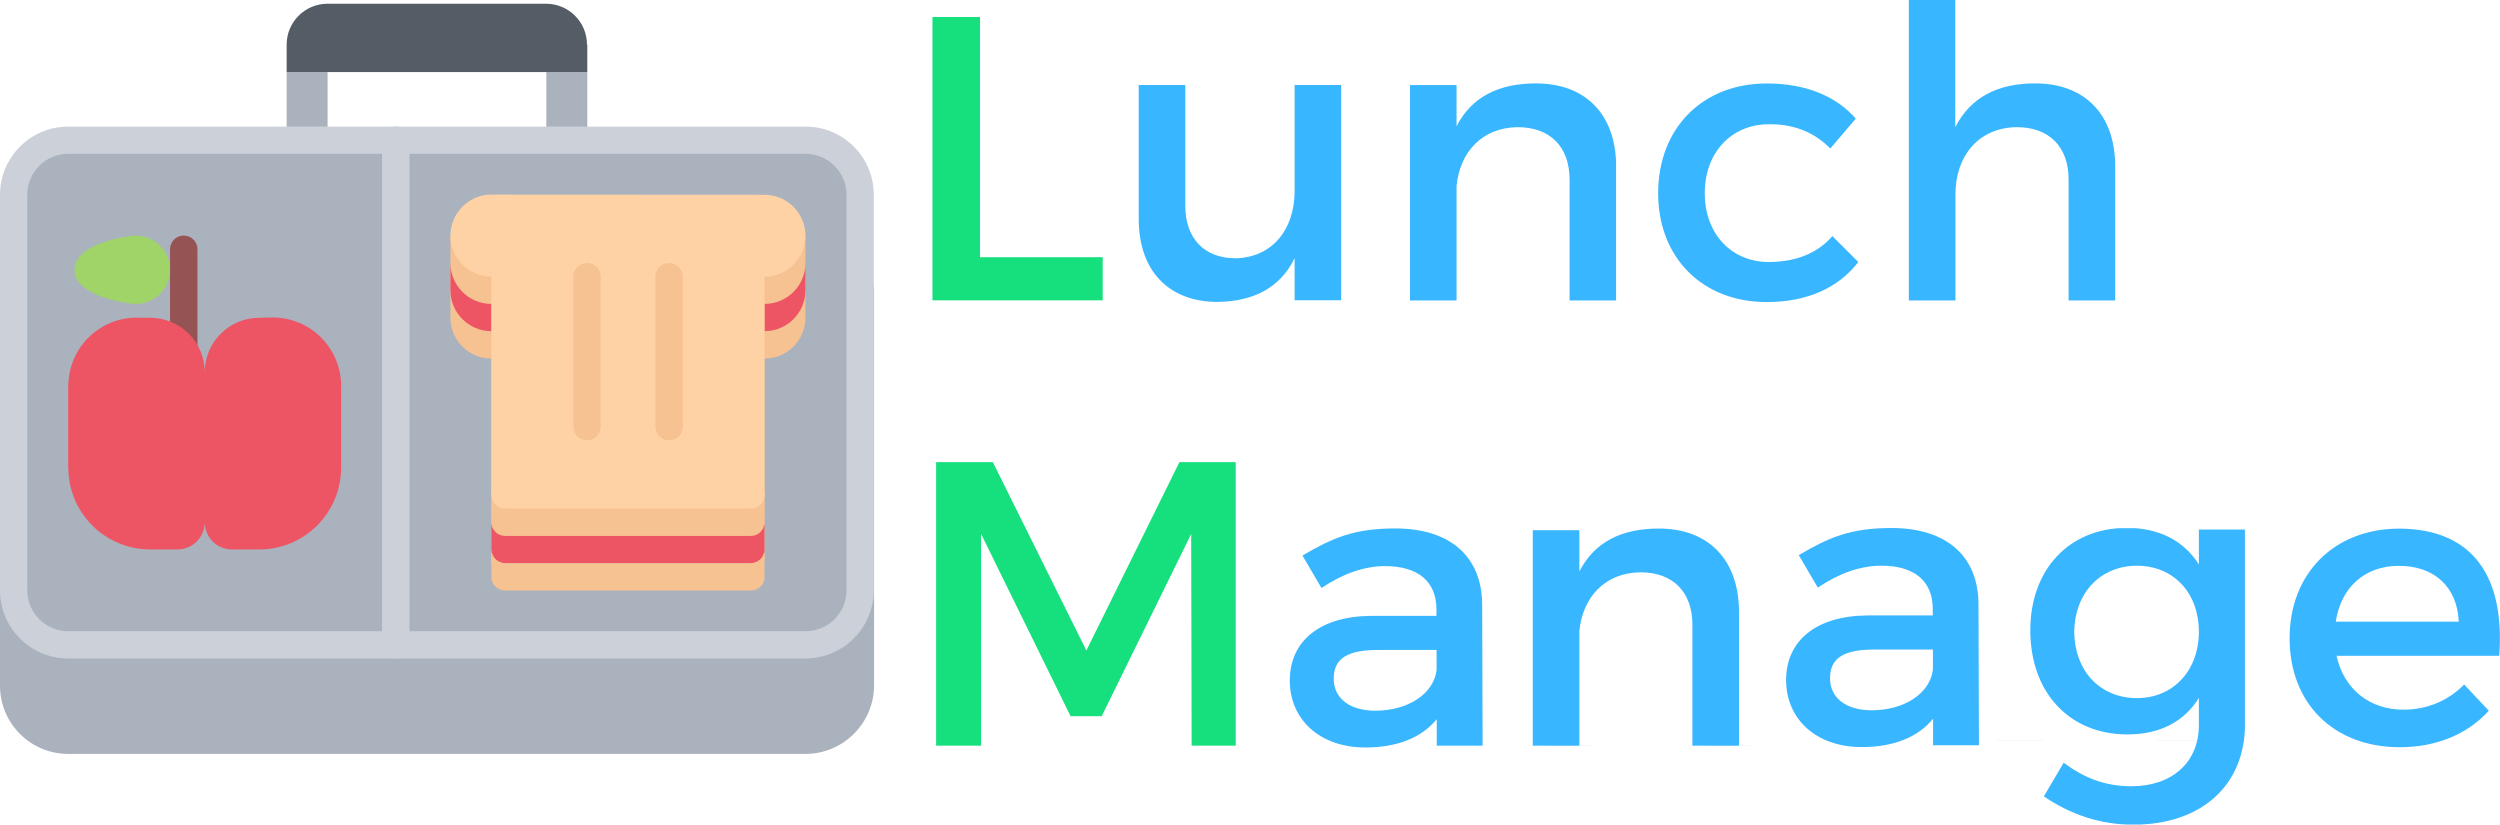
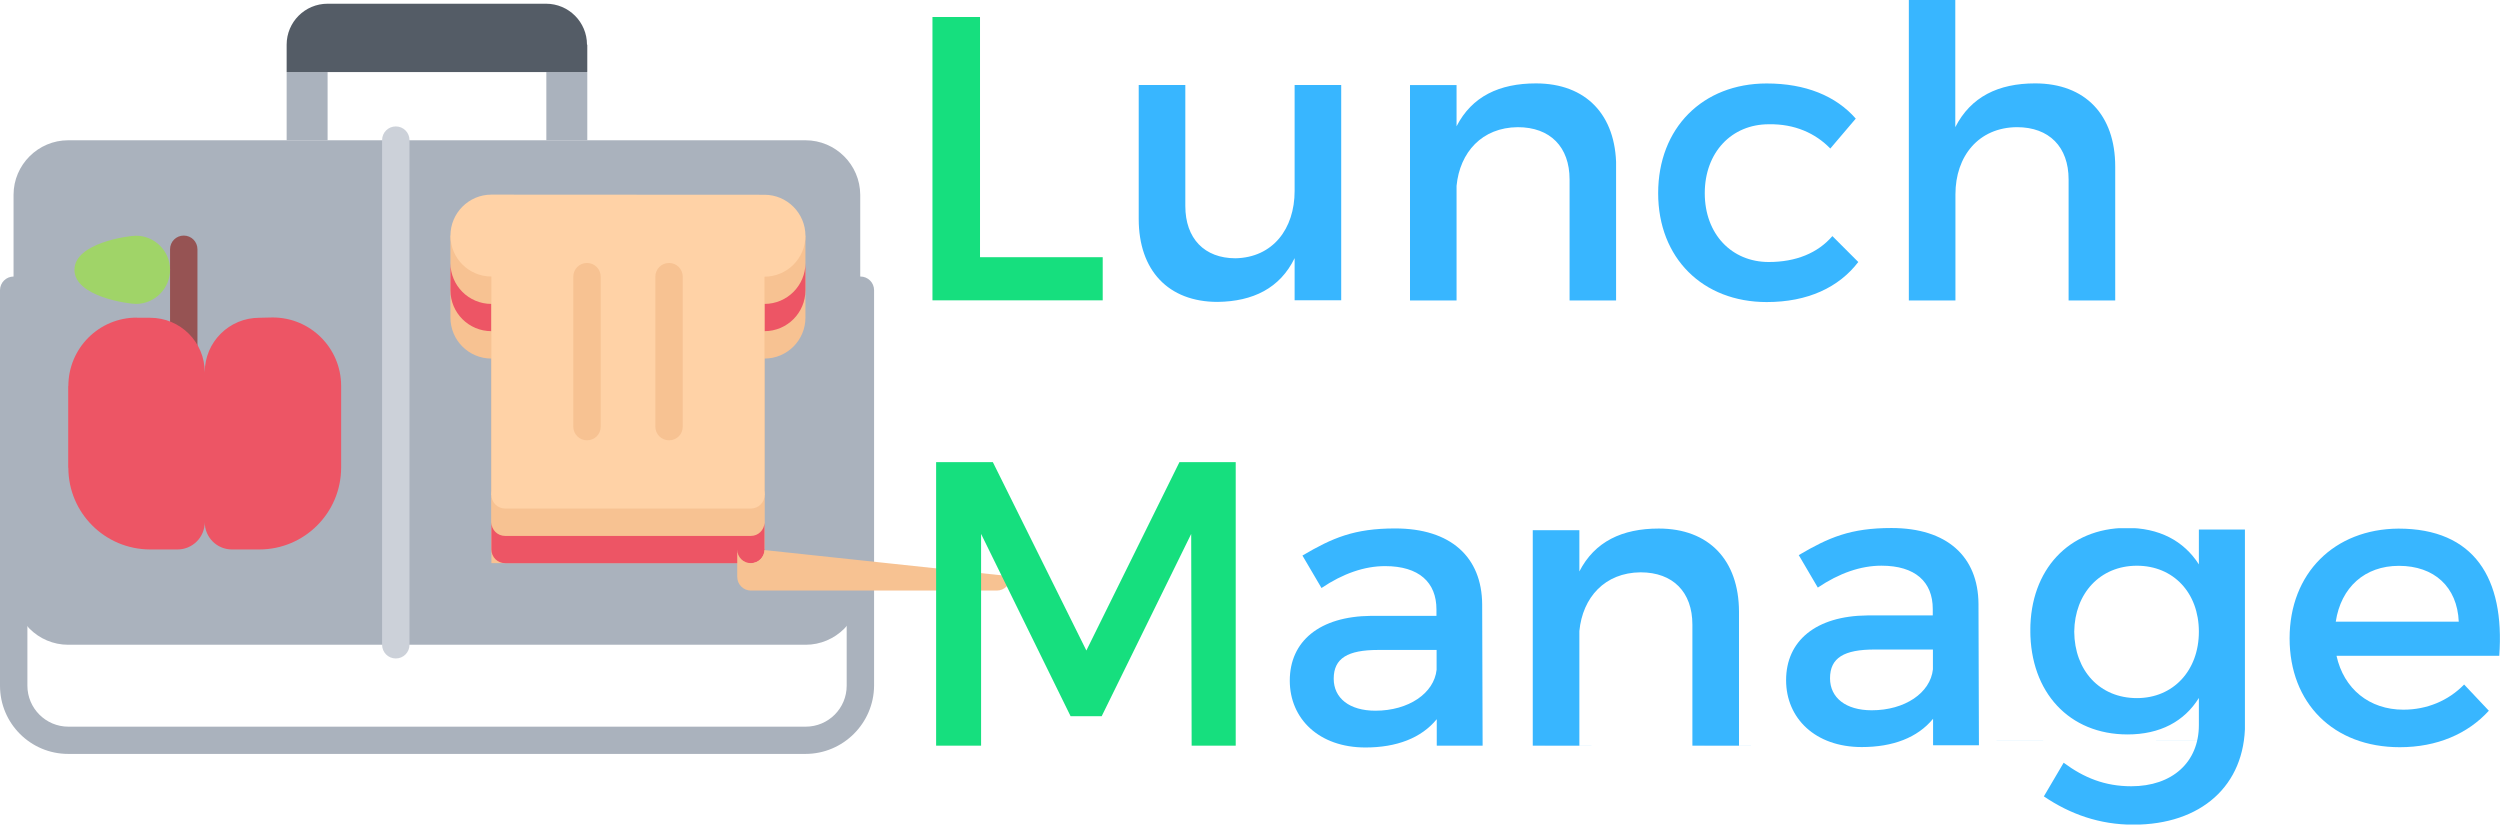
<svg xmlns="http://www.w3.org/2000/svg" xmlns:xlink="http://www.w3.org/1999/xlink" version="1.1" id="Layer_1" x="0px" y="0px" viewBox="0 0 1678.9 554" style="enable-background:new 0 0 1678.9 554;" xml:space="preserve">
  <style type="text/css">
	.st0{fill:#16DF7E;}
	.st1{fill:#38B6FF;}
	.st2{fill:#AAB2BD;}
	.st3{fill:#F7C292;}
	.st4{clip-path:url(#SVGID_12_);}
	.st5{clip-path:url(#SVGID_14_);}
	.st6{fill:#545C66;}
	.st7{fill:#A0D468;}
	.st8{clip-path:url(#SVGID_16_);}
	.st9{fill:#CCD1D9;}
	.st10{fill:#ED5565;}
	.st11{fill:#965353;}
	.st12{fill:#FFD2A6;}
	.st13{clip-path:url(#SVGID_22_);}
	.st14{clip-path:url(#SVGID_32_);}
</style>
  <symbol id="glyph0-0" viewBox="-57.3 -95.2 114.5 190.4">
    <path class="st0" d="M-25.2,66.1V-95.2h-32.1V95.2H57.3V66.1H-25.2z" />
  </symbol>
  <symbol id="glyph0-1" viewBox="-68 -72.9 136 145.7">
    <path class="st1" d="M68-72.9H36.7v71.2C36.7,23.8,22,43-3,43.5c-20.9,0-33.7-13.3-33.7-35.1v-81.3H-68v90   c0,34.5,19.8,55.7,53,55.7c23.7-0.3,41.9-9.2,51.7-29.4v28.3H68V-72.9z" />
  </symbol>
  <symbol id="glyph0-2" viewBox="-69.3 -72.9 138.5 145.8">
    <path class="st1" d="M15.3-72.9c-24.5,0-43,8.7-53.3,28.8v-27.7h-31.3V72.9H-38v-77c2.2-22.6,17.1-39.2,41.1-39.4   c21.8,0,34.8,13.3,34.8,35.1v81.3h31.3v-90C69.1-51.7,49-72.9,15.3-72.9z" />
  </symbol>
  <symbol id="glyph0-3" viewBox="-67.2 -73.4 134.4 146.8">
    <path class="st1" d="M5.7-73.4c-43,0-72.9,29.9-72.9,73.7c0,43.5,29.9,73.1,72.9,73.1c27.5,0,48.4-9.8,61.5-26.9L49.8,29.1   C40,40.5,25.3,46.5,7.1,46.5c-25,0-43-18.8-43-46.2s18-46.3,43-46.3c17.4-0.3,31.3,6,41.3,16.3l17.1-20.1   C52.2-65,31.8-73.4,5.7-73.4z" />
  </symbol>
  <symbol id="glyph0-4" viewBox="-69.3 -100.9 138.7 201.8">
    <path class="st1" d="M15.5-44.9c-24.7,0-43.2,9-53.6,29.4v-85.4h-31.3v201.8H-38V29.6C-38,4-22.5-15.3,3.3-15.5   C25-15.5,38-2.2,38,19.6v81.3h31.3v-90C69.3-23.7,49.2-44.9,15.5-44.9z" />
  </symbol>
  <symbol id="glyph0-5" viewBox="-100.6 -95.2 201.2 190.4">
    <path class="st0" d="M100.6,95.2V-95.2H62.8L0.3,31.3L-62.5-95.2h-38.1V95.2h30.2V-47l60.1,122.4h20.9L70.7-47L71,95.2H100.6z" />
  </symbol>
  <symbol id="glyph0-6" viewBox="-64.8 -73.6 129.5 147.1">
    <path class="st1" d="M34.1,72.3h30.7l-0.3-94.9C64.3-54.5,43.3-73.6,6.1-73.6c-27.5,0-42.1,6.3-62.3,18.2l12.8,21.8   C-29-43.3-14.6-48.3-0.7-48.3c22.8,0,34.5,10.9,34.5,29.1v4.3H-10c-34.8,0.3-54.7,17.1-54.7,43.5c0,25.6,19.6,44.9,50.8,44.9   c20.9,0,37.5-6.3,47.9-19v17.7H34.1z M-7.2,48.8c-17.4,0-28-8.4-28-21.5C-35.2,13.5-25.7,8-5.3,8h39.2v13.3   C32.2,37.1,15.1,48.8-7.2,48.8z" />
  </symbol>
  <symbol id="glyph0-7" viewBox="-72.1 -99.7 144.2 199.3">
    <path class="st1" d="M72.1-98.5h-31v23.4C31-90.9,14.4-99.8-7.9-99.6c-38.3,0.3-64.2,28-64.2,68.8c0,41.6,26.1,69.9,65.3,69.9   c21.8,0,38.1-8.7,47.9-24.5v18.2c0,25-17.9,41.1-45.4,41.1c-17.7,0-31.8-5.7-45.4-15.8L-63,80.7c17.7,12,37.5,19,60.1,19   c45.4,0,75-26.1,75-67.7V-98.5z M-0.5,14.7c-25,0-41.9-18.5-42.1-44.6c0.3-25.8,17.4-44.3,42.1-44.3C24-74.2,41.1-56,41.1-29.9   S23.9,14.7-0.5,14.7z" />
  </symbol>
  <symbol id="glyph0-8" viewBox="-70.6 -73.4 141.2 146.8">
    <path class="st1" d="M2.5-73.4c-43,0.3-73.1,29.9-73.1,73.7c0,43.5,29.4,73.1,74,73.1c25,0,45.7-9,59.8-24.5L46.6,31.3   C36,42.2,21.6,48.2,5.8,48.2c-22.8,0-40-13.9-44.9-36.2H70.2C74-40.2,53.3-73.4,2.5-73.4z M-39.6-10.9C-36.1-34-20.1-48.4,2.8-48.4   C26.5-48.4,42-34.3,43-10.9C43-10.9-39.6-10.9-39.6-10.9z" />
  </symbol>
  <g id="surface1">
    <g>
      <g>
        <defs>
          <rect id="SVGID_1_" x="626.2" y="11.4" width="114.5" height="190.3" />
        </defs>
        <clipPath id="SVGID_2_">
          <use xlink:href="#SVGID_1_" style="overflow:visible;" />
        </clipPath>
        <g style="clip-path:url(#SVGID_2_);">
          <use xlink:href="#glyph0-0" width="114.5" height="190.4" x="-57.3" y="-95.2" transform="matrix(1 0 0 1 683.336 106.611)" style="overflow:visible;" />
        </g>
      </g>
    </g>
    <g>
      <g>
        <defs>
          <rect id="SVGID_3_" x="764.7" y="57.1" width="136" height="145.7" />
        </defs>
        <clipPath id="SVGID_4_">
          <use xlink:href="#SVGID_3_" style="overflow:visible;" />
        </clipPath>
        <g style="clip-path:url(#SVGID_4_);">
          <use xlink:href="#glyph0-1" width="136" height="145.7" x="-68" y="-72.9" transform="matrix(1 0 0 1 832.716 129.946)" style="overflow:visible;" />
        </g>
      </g>
    </g>
    <g>
      <g>
        <defs>
          <rect id="SVGID_5_" x="946.9" y="56" width="138.4" height="145.8" />
        </defs>
        <clipPath id="SVGID_6_">
          <use xlink:href="#SVGID_5_" style="overflow:visible;" />
        </clipPath>
        <g style="clip-path:url(#SVGID_6_);">
          <use xlink:href="#glyph0-2" width="138.5" height="145.8" x="-69.3" y="-72.9" transform="matrix(1 0 0 1 1016.166 128.908)" style="overflow:visible;" />
        </g>
      </g>
    </g>
    <g>
      <g>
        <defs>
          <rect id="SVGID_7_" x="1113.6" y="56.1" width="134.3" height="146.8" />
        </defs>
        <clipPath id="SVGID_8_">
          <use xlink:href="#SVGID_7_" style="overflow:visible;" />
        </clipPath>
        <g style="clip-path:url(#SVGID_8_);">
          <use xlink:href="#glyph0-3" width="134.4" height="146.8" x="-67.2" y="-73.4" transform="matrix(1 0 0 1 1180.754 129.451)" style="overflow:visible;" />
        </g>
      </g>
    </g>
    <g>
      <g>
        <defs>
          <rect id="SVGID_9_" x="1281.9" width="138.7" height="201.8" />
        </defs>
        <clipPath id="SVGID_10_">
          <use xlink:href="#SVGID_9_" style="overflow:visible;" />
        </clipPath>
        <g style="clip-path:url(#SVGID_10_);">
          <use xlink:href="#glyph0-4" width="138.7" height="201.8" x="-69.3" y="-100.9" transform="matrix(1 0 0 1 1351.192 100.9)" style="overflow:visible;" />
        </g>
      </g>
    </g>
    <path class="st2" d="M540.9,94.2H45.8c-20.2,0-36.7,16.5-36.7,36.6v265.6c0,20.1,16.5,36.6,36.7,36.6H541   c20.2,0,36.7-16.5,36.7-36.6V130.8C577.6,110.6,561.1,94.2,540.9,94.2z" />
    <path class="st3" d="M302.5,158.3v55c0,15.2,12.3,27.5,27.5,27.5v137.4h183.4V240.8c15.2,0,27.5-12.3,27.5-27.5v-55H302.5z" />
-     <path class="st2" d="M577.6,396.4v64.1c0,20.1-16.5,36.6-36.7,36.6H45.8c-20.2,0-36.7-16.5-36.7-36.6v-64.1   c0,20.1,16.5,36.6,36.7,36.6H541C561.1,433,577.6,416.5,577.6,396.4z" />
    <g>
      <g>
        <defs>
          <rect id="SVGID_11_" x="-0.3" y="185" width="587.3" height="321.3" />
        </defs>
        <clipPath id="SVGID_12_">
          <use xlink:href="#SVGID_11_" style="overflow:visible;" />
        </clipPath>
        <g class="st4">
          <path class="st2" d="M540.9,506.3H45.8C20.5,506.3,0,485.8,0,460.5V194.9c0-5.1,4.1-9.2,9.2-9.2s9.2,4.1,9.2,9.2v265.6      c0,15.1,12.3,27.5,27.5,27.5h495.2c15.2,0,27.5-12.3,27.5-27.5V194.9c0-5.1,4.1-9.2,9.2-9.2s9.2,4.1,9.2,9.2v265.6      C586.8,485.8,566.2,506.3,540.9,506.3z" />
        </g>
      </g>
    </g>
    <path class="st2" d="M366.9,48.4h27.5v45.8h-27.5V48.4z" />
    <path class="st2" d="M192.5,48.4H220v45.8h-27.5V48.4z" />
    <g>
      <g>
        <defs>
          <rect id="SVGID_13_" x="192.1" y="2.6" width="203" height="46.4" />
        </defs>
        <clipPath id="SVGID_14_">
          <use xlink:href="#SVGID_13_" style="overflow:visible;" />
        </clipPath>
        <g class="st5">
          <path class="st6" d="M394.2,48.4H192.5V30c0-15.2,12.3-27.5,27.5-27.5h146.7c15.2,0,27.5,12.3,27.5,27.5h0.2v18.3h-0.2V48.4z" />
        </g>
      </g>
    </g>
    <path class="st7" d="M91.3,167.4c7.6,0,13.8,6.2,13.8,13.7c0,7.6-6.1,13.7-13.8,13.7c-7.6,0-32.1-6.1-32.1-13.7   C59.2,173.7,83.6,167.4,91.3,167.4z" />
    <g>
      <g>
        <defs>
-           <rect id="SVGID_15_" x="-0.3" y="84" width="587.3" height="359" />
-         </defs>
+           </defs>
        <clipPath id="SVGID_16_">
          <use xlink:href="#SVGID_15_" style="overflow:visible;" />
        </clipPath>
        <g class="st8">
          <path class="st9" d="M540.9,442.2H45.8C20.5,442.2,0,421.7,0,396.4V130.8C0,105.5,20.6,85,45.8,85H541      c25.3,0,45.8,20.5,45.8,45.8v265.6C586.8,421.6,566.2,442.2,540.9,442.2z M45.8,103.3c-15.2,0-27.5,12.3-27.5,27.5v265.6      c0,15.1,12.3,27.5,27.5,27.5H541c15.2,0,27.5-12.3,27.5-27.5V130.8c0-15.1-12.3-27.5-27.5-27.5H45.8z" />
        </g>
      </g>
    </g>
    <path class="st10" d="M330,204.1c-15.2,0-27.5-12.3-27.5-27.5v18.3c0,15.2,12.3,27.5,27.5,27.5V204.1z" />
    <path class="st10" d="M513.4,204.1v18.3c15.2,0,27.5-12.3,27.5-27.5v-18.3C540.9,191.8,528.6,204.1,513.4,204.1z" />
    <path class="st9" d="M265.8,442.2c-5.1,0-9.2-4.1-9.2-9.2V94.1c0-5.1,4.1-9.2,9.2-9.2s9.2,4.1,9.2,9.2V433   C275,438.1,270.9,442.2,265.8,442.2z" />
    <path class="st11" d="M123.4,268.2c-5.1,0-9.2-4.1-9.2-9.2v-91.6c0-5.1,4.1-9.2,9.2-9.2c5.1,0,9.2,4.1,9.2,9.2V259   C132.6,264.1,128.5,268.2,123.4,268.2z" />
    <path class="st7" d="M91.3,204.1c-4.9,0-41.3-4.8-41.3-22.9c0-18.1,36.4-22.9,41.3-22.9c12.6,0,22.9,10.3,22.9,22.9   S103.9,204.1,91.3,204.1z M72.6,181.2c5.8,2.4,14.6,4.6,18.7,4.6c2.5,0,4.6-2.1,4.6-4.6s-2.1-4.6-4.6-4.6   C87.2,176.6,78.3,178.8,72.6,181.2z" />
    <path class="st10" d="M183.1,213.2c25.5,0,46,20.6,46,46v54.9c-0.1,30.4-24.7,54.9-55,54.9h-18.3c-10.2,0-18.3-8.2-18.3-18.3   c0,10.2-8.3,18.3-18.3,18.3h-18.4c-30.4-0.1-54.9-24.6-54.9-54.9h-0.1v-54.8h0.1c0-25.4,20.5-46,45.9-46v0.1h9   c20.3,0,36.7,16.3,36.7,36.6c0-20.3,16.4-36.6,36.7-36.6L183.1,213.2L183.1,213.2z" />
    <path class="st12" d="M513.4,130.8c15.2,0,27.5,12.4,27.5,27.5c0,15.2-12.3,27.5-27.5,27.5v146.6H330V185.7   c-15.2,0-27.5-12.3-27.5-27.5c0-15.1,12.3-27.5,27.5-27.5L513.4,130.8L513.4,130.8z" />
    <path class="st3" d="M394.2,295.7c-5.1,0-9.2-4.1-9.2-9.2V185.8c0-5.1,4.1-9.2,9.2-9.2s9.2,4.1,9.2,9.2v100.8   C403.4,291.7,399.3,295.7,394.2,295.7z" />
    <path class="st3" d="M449.3,295.7c-5.1,0-9.2-4.1-9.2-9.2V185.8c0-5.1,4.1-9.2,9.2-9.2s9.2,4.1,9.2,9.2v100.8   C458.5,291.7,454.4,295.7,449.3,295.7z" />
    <path class="st3" d="M513.4,350.4v-18H330v18.3c0,5.1,4.1,9.2,9.2,9.2h165.1c5.1,0,9.2-4.1,9.2-9.2   C513.5,350.6,513.4,350.5,513.4,350.4z" />
    <path class="st12" d="M330,332.3c0-5.1,4.1-9.2,9.2-9.2h165.1c5.1,0,9.2,4.1,9.2,9.2c0,5.1-4.1,9.2-9.2,9.2H339.2   C334.1,341.5,330,337.4,330,332.3z" />
    <path class="st10" d="M513.4,351.1c-0.2,4.9-4.2,8.8-9.1,8.8H339.2c-5.1,0-9.2-4.1-9.2-9.1l0,0V369c0,5.1,4.1,9.2,9.2,9.2h165.1   c5.1,0,9.2-4.1,9.2-9.2c0-0.1-0.1-0.2-0.1-0.4L513.4,351.1L513.4,351.1z" />
-     <path class="st3" d="M513.4,369.4c-0.2,4.9-4.2,8.8-9.1,8.8H339.2c-5.1,0-9.2-4.1-9.2-9.1l0,0v18.3c0,5.1,4.1,9.2,9.2,9.2h165.1   c5.1,0,9.2-4.1,9.2-9.2c0-0.1-0.1-0.2-0.1-0.4L513.4,369.4L513.4,369.4z" />
+     <path class="st3" d="M513.4,369.4c-0.2,4.9-4.2,8.8-9.1,8.8c-5.1,0-9.2-4.1-9.2-9.1l0,0v18.3c0,5.1,4.1,9.2,9.2,9.2h165.1   c5.1,0,9.2-4.1,9.2-9.2c0-0.1-0.1-0.2-0.1-0.4L513.4,369.4L513.4,369.4z" />
    <g>
      <g>
        <defs>
          <rect id="SVGID_17_" x="628.7" y="310.4" width="201.2" height="190.3" />
        </defs>
        <clipPath id="SVGID_18_">
          <use xlink:href="#SVGID_17_" style="overflow:visible;" />
        </clipPath>
        <g style="clip-path:url(#SVGID_18_);">
          <use xlink:href="#glyph0-5" width="201.2" height="190.4" x="-100.6" y="-95.2" transform="matrix(1 0 0 1 729.26 405.554)" style="overflow:visible;" />
        </g>
      </g>
    </g>
    <g>
      <g>
        <defs>
          <rect id="SVGID_19_" x="866.2" y="354.9" width="129.4" height="147.1" />
        </defs>
        <clipPath id="SVGID_20_">
          <use xlink:href="#SVGID_19_" style="overflow:visible;" />
        </clipPath>
        <g style="clip-path:url(#SVGID_20_);">
          <use xlink:href="#glyph0-6" width="129.5" height="147.1" x="-64.8" y="-73.6" transform="matrix(1 0 0 1 930.867 428.481)" style="overflow:visible;" />
        </g>
      </g>
    </g>
    <g>
      <g>
        <g>
          <defs>
            <polyline id="SVGID_21_" points="1014.4,500.7 2742.4,500.7 2742.4,1796.7 1014.4,1796.7      " />
          </defs>
          <clipPath id="SVGID_22_">
            <use xlink:href="#SVGID_21_" style="overflow:visible;" />
          </clipPath>
          <g class="st13">
            <g>
              <defs>
                <rect id="SVGID_23_" x="1037.5" y="355" width="138.4" height="145.8" />
              </defs>
              <clipPath id="SVGID_24_">
                <use xlink:href="#SVGID_23_" style="overflow:visible;" />
              </clipPath>
              <g style="clip-path:url(#SVGID_24_);">
                <use xlink:href="#glyph0-2" width="138.5" height="145.8" x="-69.3" y="-72.9" transform="matrix(1 0 0 1 1106.755 427.851)" style="overflow:visible;" />
              </g>
            </g>
          </g>
        </g>
      </g>
    </g>
    <g>
      <g>
        <defs>
          <rect id="SVGID_25_" x="1363.5" y="354.7" width="144.1" height="199.3" />
        </defs>
        <clipPath id="SVGID_26_">
          <use xlink:href="#SVGID_25_" style="overflow:visible;" />
        </clipPath>
        <g style="clip-path:url(#SVGID_26_);">
          <use xlink:href="#glyph0-7" width="144.2" height="199.3" x="-72.1" y="-99.7" transform="matrix(1 0 0 1 1435.575 454.119)" style="overflow:visible;" />
        </g>
      </g>
    </g>
    <g>
      <g>
        <defs>
          <rect id="SVGID_27_" x="1537.6" y="355" width="141.3" height="146.8" />
        </defs>
        <clipPath id="SVGID_28_">
          <use xlink:href="#SVGID_27_" style="overflow:visible;" />
        </clipPath>
        <g style="clip-path:url(#SVGID_28_);">
          <use xlink:href="#glyph0-8" width="141.2" height="146.8" x="-70.6" y="-73.4" transform="matrix(1 0 0 1 1608.205 428.394)" style="overflow:visible;" />
        </g>
      </g>
    </g>
    <g>
      <g>
        <defs>
          <rect id="SVGID_29_" x="1199.5" y="354.6" width="129.4" height="147.1" />
        </defs>
        <clipPath id="SVGID_30_">
          <use xlink:href="#SVGID_29_" style="overflow:visible;" />
        </clipPath>
        <g style="clip-path:url(#SVGID_30_);">
          <use xlink:href="#glyph0-6" width="129.5" height="147.1" x="-64.8" y="-73.6" transform="matrix(1 0 0 1 1264.172 428.195)" style="overflow:visible;" />
        </g>
      </g>
    </g>
    <g>
      <g>
        <g>
          <defs>
            <polyline id="SVGID_31_" points="1317.7,497.4 3045.7,497.4 3045.7,1793.4 1317.7,1793.4      " />
          </defs>
          <clipPath id="SVGID_32_">
            <use xlink:href="#SVGID_31_" style="overflow:visible;" />
          </clipPath>
          <g class="st14">
            <g>
              <defs>
                <rect id="SVGID_33_" x="1340.8" y="351.7" width="138.4" height="145.8" />
              </defs>
              <clipPath id="SVGID_34_">
                <use xlink:href="#SVGID_33_" style="overflow:visible;" />
              </clipPath>
              <g style="clip-path:url(#SVGID_34_);">
                <use xlink:href="#glyph0-2" width="138.5" height="145.8" x="-69.3" y="-72.9" transform="matrix(1 0 0 1 1410.061 424.566)" style="overflow:visible;" />
              </g>
            </g>
          </g>
        </g>
      </g>
    </g>
    <g>
      <g>
        <defs>
          <rect id="SVGID_35_" x="1029.4" y="355" width="138.4" height="145.8" />
        </defs>
        <clipPath id="SVGID_36_">
          <use xlink:href="#SVGID_35_" style="overflow:visible;" />
        </clipPath>
        <g style="clip-path:url(#SVGID_36_);">
          <use xlink:href="#glyph0-2" width="138.5" height="145.8" x="-69.3" y="-72.9" transform="matrix(1 0 0 1 1098.642 427.851)" style="overflow:visible;" />
        </g>
      </g>
    </g>
  </g>
</svg>